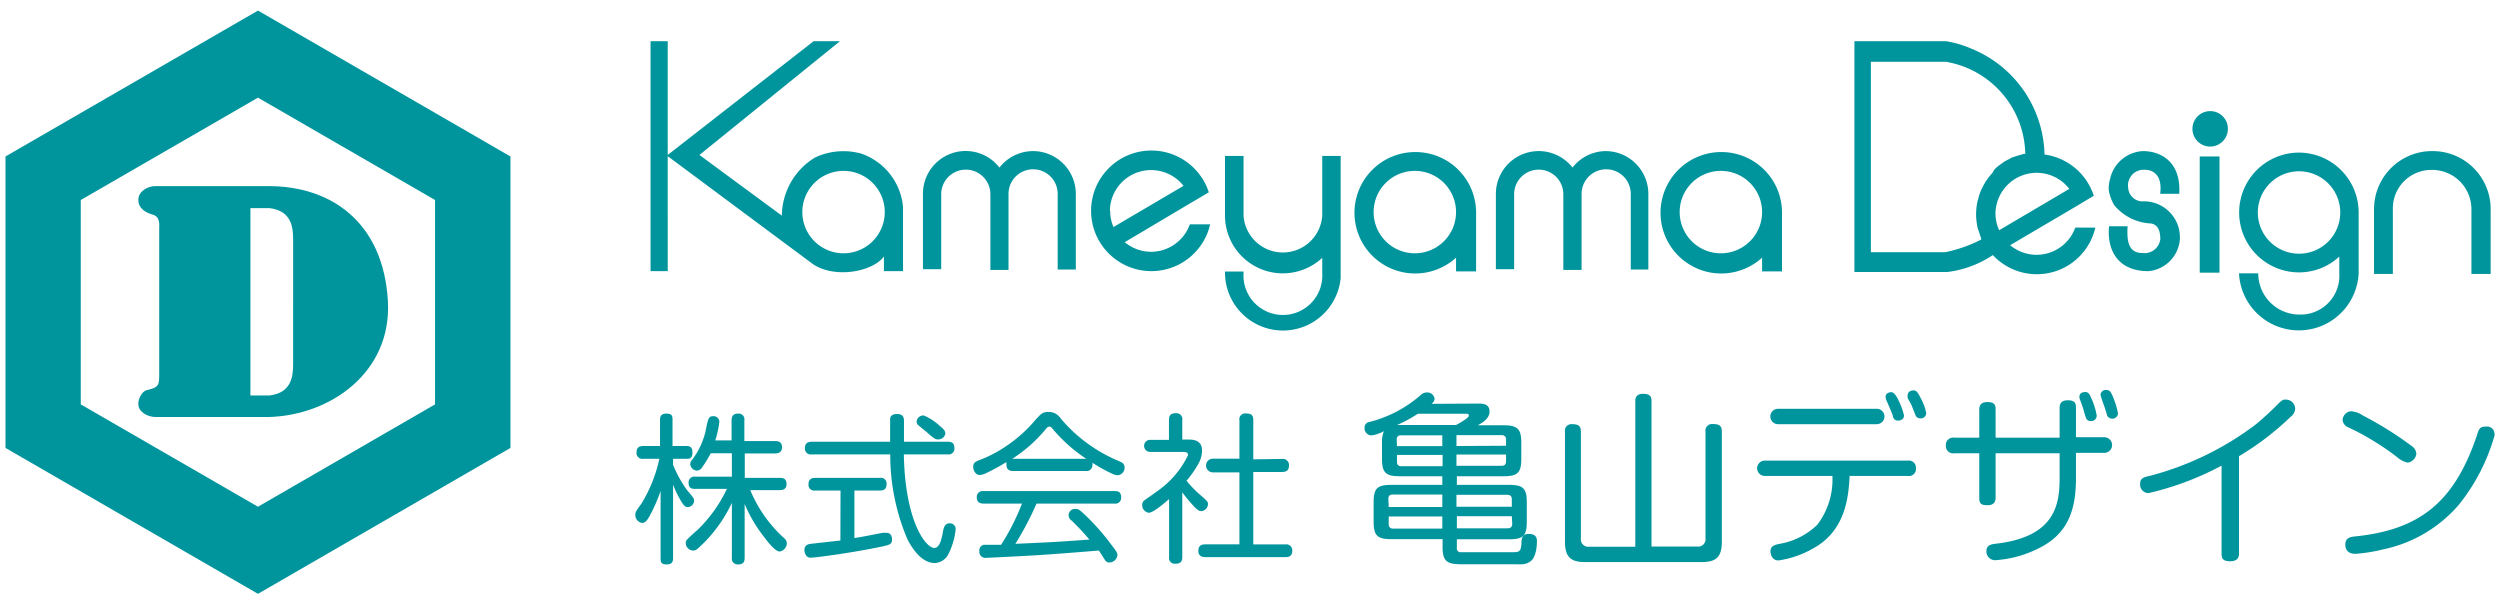
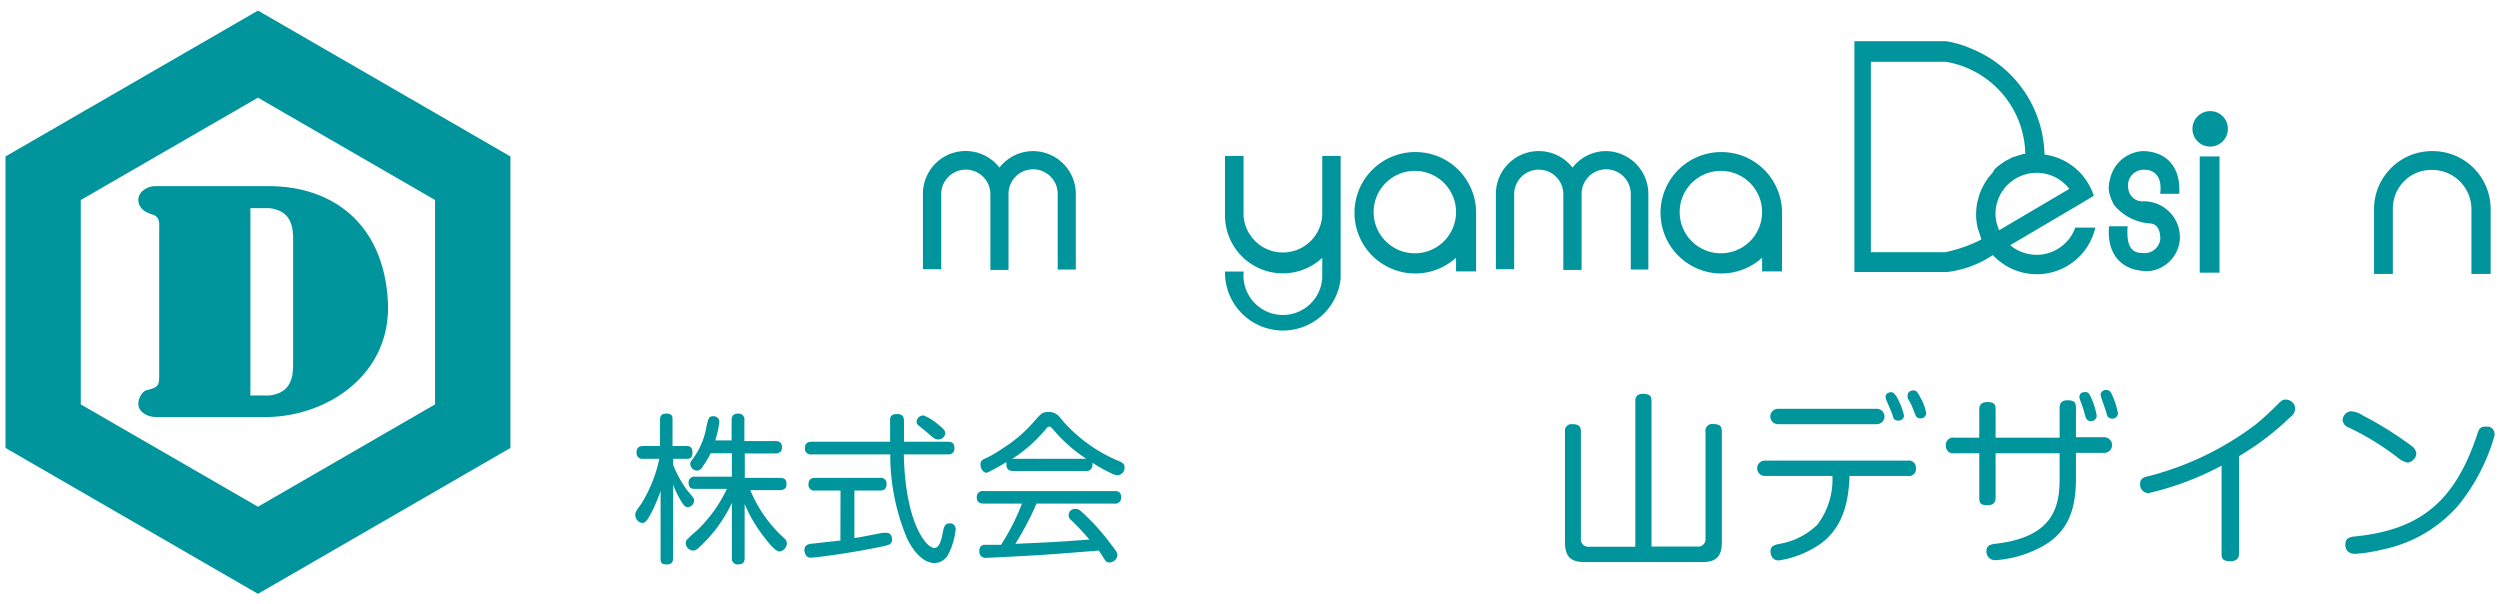
<svg xmlns="http://www.w3.org/2000/svg" viewBox="0 0 182 44">
  <defs>
    <style>.cls-1{fill:none;}.cls-2{fill:#00959d;}</style>
  </defs>
  <title>KDlogo</title>
  <g id="レイヤー_2" data-name="レイヤー 2">
    <g id="レイヤー_1-2" data-name="レイヤー 1">
      <rect class="cls-1" width="182" height="44" />
      <path class="cls-2" d="M75.22,11a3.11,3.11,0,0,0-2.46,1.2,3.11,3.11,0,0,0-5.57,1.87h0v5.53h1.33V14.14h0a1.79,1.79,0,0,1,3.58,0v5.51h1.32V14.14h0A1.79,1.79,0,0,1,77,14.09h0v5.53h1.32V14.14h0A3.12,3.12,0,0,0,75.22,11Z" />
      <path class="cls-2" d="M116.93,11a3.09,3.09,0,0,0-2.45,1.2,3.12,3.12,0,0,0-5.58,1.87h0v5.53h1.33V14.14h0a1.79,1.79,0,0,1,3.58,0v5.51h1.33V14.14h0a1.79,1.79,0,0,1,3.58-.05h0v5.53H120V14.14h0A3.12,3.12,0,0,0,116.93,11Z" />
-       <path class="cls-2" d="M83.8,18.33a3,3,0,0,1-1.92-.7l4.85-2.88L88,14a4.08,4.08,0,0,0-.59-1.18,4.39,4.39,0,1,0,.69,3.51H86.62A3,3,0,0,1,83.8,18.33Zm-3-3a3,3,0,0,1,5.36-1.8l-5.1,3A3,3,0,0,1,80.82,15.34Z" />
      <path class="cls-2" d="M96.26,15.68h0a2.87,2.87,0,0,1-5.73,0h0V11.35H89.18v4.33h0a4.21,4.21,0,0,0,7.08,3.09v1h0v.12a2.87,2.87,0,1,1-5.73,0v-.12H89.18v.12a4.22,4.22,0,0,0,8.42.36h0v-.35h0V15.69h0V11.35H96.26Z" />
      <path class="cls-2" d="M103,11.07a4.42,4.42,0,1,0,3,7.69v1h1.46V15.48A4.41,4.41,0,0,0,103,11.07Zm0,7.37a3,3,0,1,1,3-3A3,3,0,0,1,103,18.44Z" />
      <path class="cls-2" d="M125.28,11.07a4.42,4.42,0,1,0,3,7.69v1h1.45V15.53a.09.09,0,0,0,0,0A4.41,4.41,0,0,0,125.28,11.07Zm0,7.37a3,3,0,1,1,3-3A3,3,0,0,1,125.28,18.44Z" />
-       <path class="cls-2" d="M62.69,11.18a4.85,4.85,0,0,0-3.36.29,5,5,0,0,0-2.41,4.23l-6-4.42L61.15,3H59.23L48.61,11.28V3H47.36V19.74h1.25V11.37l10.48,7.79c1.54,1.15,4.39.67,5.26-.48v1.06h1.39V15.06A4.54,4.54,0,0,0,62.69,11.18Zm-1.28,7.26a3,3,0,1,1,3-3A3,3,0,0,1,61.41,18.44Z" />
      <path class="cls-2" d="M148.26,18.55a3,3,0,0,1-1.92-.7L151.18,15l1.25-.75a4.66,4.66,0,0,0-.59-1.18,4.39,4.39,0,0,0-3-1.82,8.52,8.52,0,0,0-5.33-7.71A7.57,7.57,0,0,0,141.67,3H135V19.8h6.78a7.64,7.64,0,0,0,3.3-1.23,4.37,4.37,0,0,0,7.46-2h-1.46A3,3,0,0,1,148.26,18.55Zm2.37-4.79-5.09,3a3,3,0,0,1-.27-1.23,3,3,0,0,1,5.36-1.8Zm-5.58-1.17c-.11.11-.21.24-.31.36l-.18.26c-.09.15-.17.3-.25.46a2.06,2.06,0,0,0-.12.26,3.45,3.45,0,0,0-.18.57l-.06.21a4.82,4.82,0,0,0-.09.86c0,.06,0,.12,0,.19a5.82,5.82,0,0,0,.09.73,1.86,1.86,0,0,0,.12.38,4.5,4.5,0,0,0,.16.48l0,.09a10.4,10.4,0,0,1-2.61.92h-5.42V4.5h5.47a6.93,6.93,0,0,1,5.77,6.7v0l-.05,0c-.12,0-.23.06-.35.09a3.22,3.22,0,0,0-.44.14c-.11,0-.22.1-.33.15s-.27.13-.39.21l-.29.21a3.17,3.17,0,0,0-.35.29A1.36,1.36,0,0,0,145.05,12.59Z" />
      <path class="cls-2" d="M155.93,14.66a1.05,1.05,0,0,1-1-1,1.14,1.14,0,0,1,1.22-1.3c.51,0,1.3.31,1.11,1.75h1.39C158.79,11.7,157.23,11,156,11a2.58,2.58,0,0,0-2.38,2,2.59,2.59,0,0,0-.1.87,3.42,3.42,0,0,0,.39,1.06,3.68,3.68,0,0,0,2.69,1.34c.57.1.67.67.67,1.15a1.16,1.16,0,0,1-1.3,1c-1,0-1.15-.82-1.08-1.95h-1.35c-.16,1.61.53,3.27,2.86,3.27a2.52,2.52,0,0,0,2.29-2.26A2.62,2.62,0,0,0,155.93,14.66Z" />
      <rect class="cls-2" x="160.14" y="11.39" width="1.44" height="8.46" />
      <path class="cls-2" d="M160.91,8.09a1.29,1.29,0,1,0,1.28,1.28A1.28,1.28,0,0,0,160.91,8.09Z" />
-       <path class="cls-2" d="M167.37,11.11a4.36,4.36,0,0,0,0,8.72,4.31,4.31,0,0,0,2.93-1.15V19.9a2.82,2.82,0,0,1-2.9,3,3,3,0,0,1-3-3H163a4.36,4.36,0,0,0,8.71,0V15.55h0s0-.05,0-.08A4.36,4.36,0,0,0,167.37,11.11Zm0,7.36a3,3,0,1,1,3-3A3,3,0,0,1,167.37,18.47Z" />
      <path class="cls-2" d="M177.06,11a4.22,4.22,0,0,0-4.23,4.22v4.72h1.37V15.21a2.8,2.8,0,0,1,2.86-2.84,2.86,2.86,0,0,1,2.86,2.84l0,4.73h1.4V15.21h0A4.22,4.22,0,0,0,177.06,11Z" />
      <path class="cls-2" d="M49,40.61c0,.15,0,.48-.43.48s-.48-.12-.48-.48V35.74a11.49,11.49,0,0,1-.79,1.81c-.16.29-.32.52-.55.52a.58.58,0,0,1-.5-.57c0-.17,0-.24.43-.81A10.41,10.41,0,0,0,48,33.4H46.83a.42.42,0,0,1-.49-.44c0-.35.15-.49.49-.49h1.22V30.59c0-.17,0-.48.45-.48s.46.19.46.48v1.88h1c.16,0,.45,0,.45.46s-.21.47-.45.47H49v.44a8.84,8.84,0,0,0,1,1.82c.52.62.53.63.53.79a.49.49,0,0,1-.45.47c-.2,0-.31-.14-.48-.41A7.21,7.21,0,0,1,49,35.28Zm5.62-4.93A9.71,9.71,0,0,0,57,39.1c.18.15.28.27.28.45a.62.62,0,0,1-.52.6c-.31,0-.82-.64-1.09-1a10.47,10.47,0,0,1-1.46-2.46v3.92c0,.34-.14.48-.48.48a.42.42,0,0,1-.45-.48v-4a10.45,10.45,0,0,1-1.94,2.81c-.59.59-.68.66-.89.66a.56.56,0,0,1-.53-.55.35.35,0,0,1,.1-.25,8.76,8.76,0,0,1,.75-.69,10.34,10.34,0,0,0,2.15-3h-2.3c-.21,0-.49,0-.49-.45a.42.42,0,0,1,.49-.44h2.66V33H51.74a8,8,0,0,1-.61,1,.47.47,0,0,1-.39.26.51.51,0,0,1-.49-.46c0-.09,0-.17.17-.37a5.43,5.43,0,0,0,1-2.32c.14-.65.18-.81.5-.81a.42.42,0,0,1,.45.38,6.78,6.78,0,0,1-.3,1.38h1.19V30.6c0-.21.05-.49.47-.49a.42.42,0,0,1,.46.49v1.51h2.24c.25,0,.5.06.5.46s-.32.44-.5.44H54.22v1.78h2.56c.29,0,.48.09.48.46s-.28.43-.48.43Z" />
      <path class="cls-2" d="M69,32.16c.16,0,.48,0,.48.45a.42.42,0,0,1-.48.47h-3.2c.09,4.87,1.59,6.81,2.22,6.81.42,0,.55-.78.61-1.1s.12-.69.49-.69a.41.41,0,0,1,.45.46,5.23,5.23,0,0,1-.51,1.75,1.18,1.18,0,0,1-1,.68c-1,0-1.69-1.13-2-1.73a15.73,15.73,0,0,1-1.25-6.18H59.09a.42.42,0,0,1-.49-.46c0-.39.25-.46.49-.46H64.8c0-.24,0-1.49,0-1.63,0-.32.27-.39.49-.39.52,0,.52.32.52.57v1.45Zm-7.81,3.55H59.34a.41.41,0,0,1-.48-.45c0-.36.2-.47.48-.47h4.72a.41.41,0,0,1,.48.46c0,.38-.22.46-.48.46H62.2v3.46c.76-.12.89-.16,2.06-.38l.28,0c.38,0,.4.38.4.48,0,.37-.2.41-.94.56-1.91.4-4.61.77-5,.77s-.44-.49-.44-.53c0-.42.29-.46.55-.49l2.07-.23ZM68.41,31c.26.21.41.36.41.56a.51.51,0,0,1-.52.43c-.18,0-.24,0-.81-.51l-.67-.55a.38.38,0,0,1-.09-.25.48.48,0,0,1,.53-.43A4,4,0,0,1,68.41,31Z" />
-       <path class="cls-2" d="M73.76,34.29c-.26,0-.49-.09-.49-.46a.9.9,0,0,1,0-.19c-.26.15-.79.48-1.43.78a1.32,1.32,0,0,1-.53.16c-.25,0-.46-.29-.46-.6s.19-.38.43-.48A8.84,8.84,0,0,0,73,32.64a10.19,10.19,0,0,0,2.37-2.06c.46-.51.54-.59,1-.59a1,1,0,0,1,.83.45,11.09,11.09,0,0,0,4.24,3.12c.25.11.43.19.43.47a.55.55,0,0,1-.51.57,1.15,1.15,0,0,1-.47-.15,11.48,11.48,0,0,1-1.36-.76.45.45,0,0,1,0,.16.43.43,0,0,1-.5.44Zm1.7,2.37a22.69,22.69,0,0,1-1.54,2.93c2.91-.13,2.92-.13,5.39-.31-.6-.69-.67-.76-1.29-1.38a.46.46,0,0,1,.3-.85c.21,0,.29.08.75.51a16.5,16.5,0,0,1,1.83,2.09c.4.51.45.62.45.78a.61.61,0,0,1-.6.52.37.37,0,0,1-.31-.18L80,40.08c-2.13.17-2.72.22-4.2.32-1.25.08-3.88.21-4,.21a.44.44,0,0,1-.5-.5.4.4,0,0,1,.33-.45l1.25,0a16.55,16.55,0,0,0,1.52-3H71.61c-.23,0-.5-.06-.5-.45a.43.43,0,0,1,.5-.46h9.5c.21,0,.51,0,.51.46a.42.42,0,0,1-.49.45Zm-1.7-3.26h5.32a11.21,11.21,0,0,1-2.39-2.11c-.18-.21-.2-.23-.29-.23s-.12,0-.3.22a10.58,10.58,0,0,1-2.42,2.13Z" />
-       <path class="cls-2" d="M86.51,32c.28,0,1,0,1,.8a2,2,0,0,1-.29,1A7.54,7.54,0,0,1,86.38,35a8.07,8.07,0,0,0,1.07,1.09c.44.39.49.43.49.62a.53.53,0,0,1-.48.5c-.15,0-.26-.06-.47-.27a11.32,11.32,0,0,1-.92-1.1v4.72c0,.36-.17.48-.52.48a.41.41,0,0,1-.44-.48V36.33c-.35.31-1.16,1-1.48,1a.56.56,0,0,1-.48-.56.45.45,0,0,1,.15-.34s.8-.56.93-.66a6.73,6.73,0,0,0,2.26-2.64c0-.23-.22-.23-.41-.23H83.73a.44.44,0,1,1,0-.88H85.1V30.58c0-.38.17-.5.51-.5a.43.43,0,0,1,.46.5V32Zm6.82,1.41a.45.45,0,0,1,.51.46c0,.36-.17.49-.51.49H91.24v5.27h2.34a.44.44,0,0,1,.5.44c0,.35-.16.49-.5.49h-5.8c-.15,0-.54,0-.54-.46s.34-.47.54-.47h2.45V34.39H88.3a.48.48,0,1,1,0-1h1.93V30.59a.42.42,0,0,1,.47-.49c.38,0,.54.11.54.49v2.85Z" />
-       <path class="cls-2" d="M107.61,29.38c.3,0,.83,0,.83.58s-.68.89-.85,1h1.88c1,0,1.28.27,1.28,1.26v1.19c0,1-.27,1.26-1.28,1.26h-3.41v.63h3.82c1,0,1.27.26,1.27,1.25V38c0,1-.27,1.26-1.27,1.26h-3.82v.62a.29.29,0,0,0,.2.32H110c.6,0,.71,0,.76-.62,0-.4.07-.71.52-.71.14,0,.61,0,.61.5s-.1,1.26-.49,1.51-.57.2-1.25.2h-3.64c-1.09,0-1.49-.12-1.49-1.25v-.58h-3.75c-1,0-1.27-.27-1.27-1.26V36.55c0-1,.27-1.25,1.27-1.25H105v-.63h-3.12c-1,0-1.27-.27-1.27-1.26V32.22a2,2,0,0,1,.14-.83,2.63,2.63,0,0,1-.93.31.52.52,0,0,1-.48-.55.4.4,0,0,1,.31-.42,9,9,0,0,0,3.81-2,.64.64,0,0,1,.42-.16.54.54,0,0,1,.56.46.53.53,0,0,1-.22.37Zm-6.51,7.53H105V36h-3.6c-.2,0-.33.08-.33.33ZM105,38.48V37.6H101.1v.55a.29.29,0,0,0,.33.33Zm-3.3-6H105v-.79h-3c-.23,0-.32.11-.32.32Zm0,.64v.5c0,.2.08.32.32.32h3v-.82Zm1.52-3a10.07,10.07,0,0,1-1.51.82H106c.25-.13.93-.52.93-.67s-.11-.15-.19-.15Zm6.42,2.33V32a.29.29,0,0,0-.33-.32h-3.28v.79Zm0,.64h-3.61v.82h3.28c.21,0,.33-.09.33-.32Zm.42,3.8v-.54c0-.22-.11-.33-.34-.33h-3.69v.87Zm0,.69h-4v.88h3.69c.23,0,.34-.11.34-.33Z" />
+       <path class="cls-2" d="M73.76,34.29c-.26,0-.49-.09-.49-.46a.9.9,0,0,1,0-.19c-.26.15-.79.48-1.43.78c-.25,0-.46-.29-.46-.6s.19-.38.43-.48A8.84,8.84,0,0,0,73,32.64a10.19,10.19,0,0,0,2.37-2.06c.46-.51.54-.59,1-.59a1,1,0,0,1,.83.45,11.09,11.09,0,0,0,4.24,3.12c.25.11.43.19.43.47a.55.55,0,0,1-.51.57,1.15,1.15,0,0,1-.47-.15,11.48,11.48,0,0,1-1.36-.76.45.45,0,0,1,0,.16.43.43,0,0,1-.5.44Zm1.7,2.37a22.69,22.69,0,0,1-1.54,2.93c2.91-.13,2.92-.13,5.39-.31-.6-.69-.67-.76-1.29-1.38a.46.46,0,0,1,.3-.85c.21,0,.29.08.75.51a16.5,16.5,0,0,1,1.83,2.09c.4.51.45.62.45.78a.61.61,0,0,1-.6.52.37.37,0,0,1-.31-.18L80,40.08c-2.13.17-2.72.22-4.2.32-1.25.08-3.88.21-4,.21a.44.44,0,0,1-.5-.5.4.4,0,0,1,.33-.45l1.25,0a16.55,16.55,0,0,0,1.52-3H71.61c-.23,0-.5-.06-.5-.45a.43.43,0,0,1,.5-.46h9.5c.21,0,.51,0,.51.46a.42.42,0,0,1-.49.45Zm-1.7-3.26h5.32a11.21,11.21,0,0,1-2.39-2.11c-.18-.21-.2-.23-.29-.23s-.12,0-.3.22a10.58,10.58,0,0,1-2.42,2.13Z" />
      <path class="cls-2" d="M119.05,29.22c0-.15,0-.55.56-.55s.62.24.62.55V39.79h3.32a.54.54,0,0,0,.61-.61V31.44a.49.49,0,0,1,.56-.57c.53,0,.63.21.63.57v8c0,1.13-.44,1.48-1.47,1.48H115.4c-1.05,0-1.47-.37-1.47-1.48v-8a.48.48,0,0,1,.54-.56c.53,0,.62.22.62.56v7.75a.54.54,0,0,0,.62.61h3.34Z" />
      <path class="cls-2" d="M128.48,34.65a.56.56,0,1,1,0-1.12h10.41a.52.52,0,0,1,.59.56.51.51,0,0,1-.59.56h-4.24c-.07,1.65-.36,4-2.61,5.25a7.13,7.13,0,0,1-2.56.9c-.53,0-.59-.54-.59-.66,0-.37.26-.47.67-.55a5.18,5.18,0,0,0,2.75-1.4,5.45,5.45,0,0,0,1.09-3.54Zm8.15-4.89a.56.56,0,1,1,0,1.12h-7.19a.56.56,0,1,1,0-1.12Zm.71-.59a.82.82,0,0,1-.07-.28c0-.29.31-.34.43-.34s.31.16.51.59a4.85,4.85,0,0,1,.4,1.1c0,.38-.4.38-.43.38a.36.36,0,0,1-.36-.24c0-.1-.2-.57-.24-.66S137.37,29.22,137.34,29.17Zm1.54-.22a.39.39,0,0,1,0-.18c0-.26.24-.35.43-.35s.29.12.5.53a3.61,3.61,0,0,1,.42,1.13.4.4,0,0,1-.43.38.39.39,0,0,1-.33-.18s-.24-.6-.28-.71S138.92,29.05,138.88,29Z" />
      <path class="cls-2" d="M149.94,29.73c0-.19,0-.59.59-.59s.6.28.6.59v2.1h2.06a.57.57,0,1,1,0,1.14h-2.06v1.86c0,2.46-.68,4.11-2.78,5.12a8.2,8.2,0,0,1-3.06.83.63.63,0,0,1-.68-.65c0-.43.32-.51.71-.55,4.38-.51,4.62-2.95,4.62-4.83V33h-4.66v3.2c0,.24-.05.58-.59.58s-.6-.18-.6-.58V33h-1.82a.53.53,0,0,1-.61-.57.53.53,0,0,1,.61-.57h1.82v-2c0-.19,0-.59.59-.59s.6.27.6.59v2h4.66Zm1.5-.59a.69.69,0,0,1-.06-.25c0-.33.34-.35.42-.35.25,0,.33.15.51.59a4.91,4.91,0,0,1,.33,1.13.39.39,0,0,1-.43.39.32.32,0,0,1-.34-.21c-.06-.11-.19-.63-.23-.74S151.52,29.35,151.44,29.14Zm1.48-.4a.38.38,0,0,1,.42-.35c.25,0,.33.13.51.56a6.08,6.08,0,0,1,.34,1.14.41.41,0,0,1-.42.39.42.42,0,0,1-.37-.22c0-.06-.2-.65-.22-.72A6.75,6.75,0,0,1,152.92,28.74Z" />
      <path class="cls-2" d="M163,40.25c0,.2,0,.61-.64.61s-.63-.31-.63-.61V33.9a21.54,21.54,0,0,1-5.32,2,.62.62,0,0,1-.61-.66c0-.42.25-.5.68-.59a22,22,0,0,0,7.75-3.76c.56-.46,1.07-.94,1.51-1.38s.47-.42.68-.42a.68.68,0,0,1,.67.65.8.8,0,0,1-.35.62A20.26,20.26,0,0,1,163,33.21Z" />
      <path class="cls-2" d="M172,30.24a25.49,25.49,0,0,1,3.61,2.26.73.73,0,0,1,.3.53.74.74,0,0,1-.63.65,1.74,1.74,0,0,1-.78-.41,19.39,19.39,0,0,0-3.5-2.14.65.65,0,0,1-.46-.56.68.68,0,0,1,.58-.63A1.63,1.63,0,0,1,172,30.24Zm9.62,1.4A14.19,14.19,0,0,1,179,36.75,9.93,9.93,0,0,1,173.47,40a11.64,11.64,0,0,1-2,.32c-.65,0-.73-.45-.73-.66,0-.5.33-.57.73-.61,4.63-.48,7.19-2.44,8.84-7.33.13-.42.21-.66.58-.66a1.84,1.84,0,0,1,.29,0A.55.55,0,0,1,181.6,31.64Z" />
      <path class="cls-2" d="M18.78,43.23.4,32.61V11.39L18.78.77,37.16,11.39V32.61ZM5.88,29.44l12.9,7.45,12.89-7.45V14.56L18.78,7.11,5.88,14.56Z" />
      <path class="cls-2" d="M28.24,21.92c-.33-5.74-4.13-8.38-8.7-8.37H11.29c-.54,0-1.22.38-1.22,1s.51.92,1.06,1.08.46.74.46,1.07v10.5c0,.83,0,1-.93,1.21-.35.09-.61.68-.59,1,0,.59.68.95,1.27.95h8.2C24,30.25,28.53,27.15,28.24,21.92Zm-6.9,4.56c0,.85-.08,2.12-1.72,2.31H18.23V15.15h1.38c1.65.19,1.73,1.46,1.73,2.31Z" />
    </g>
  </g>
</svg>